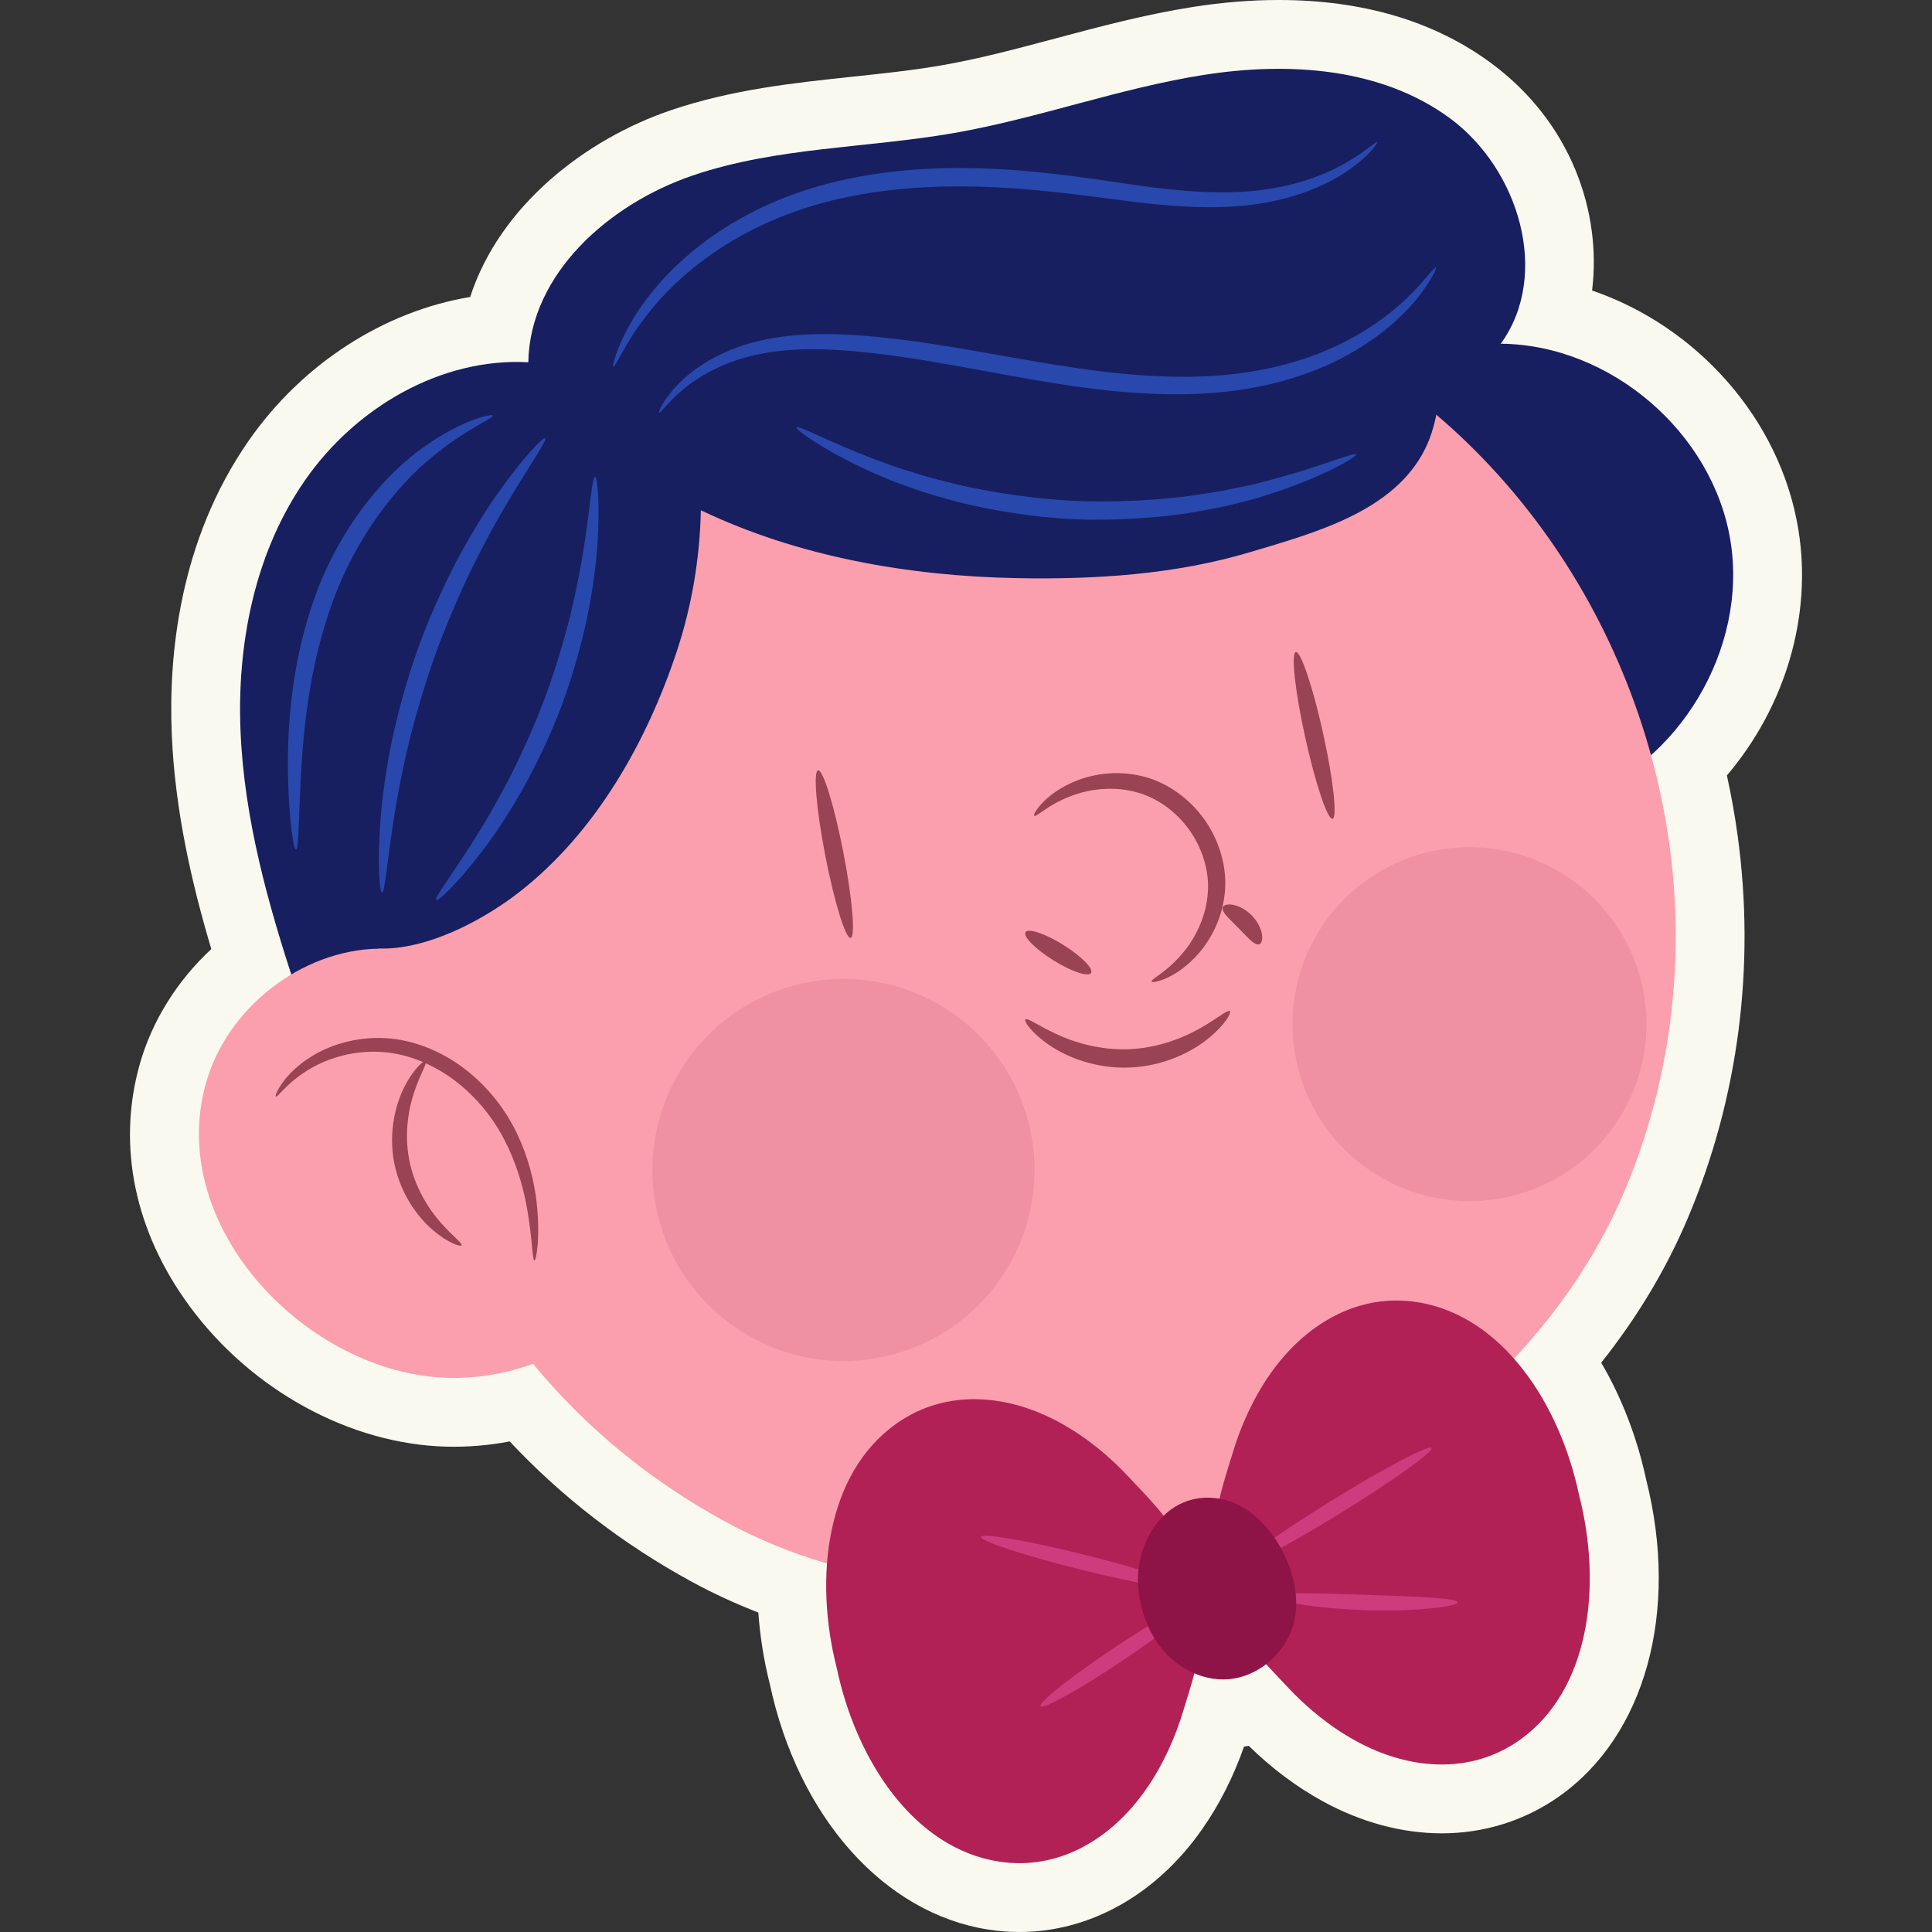
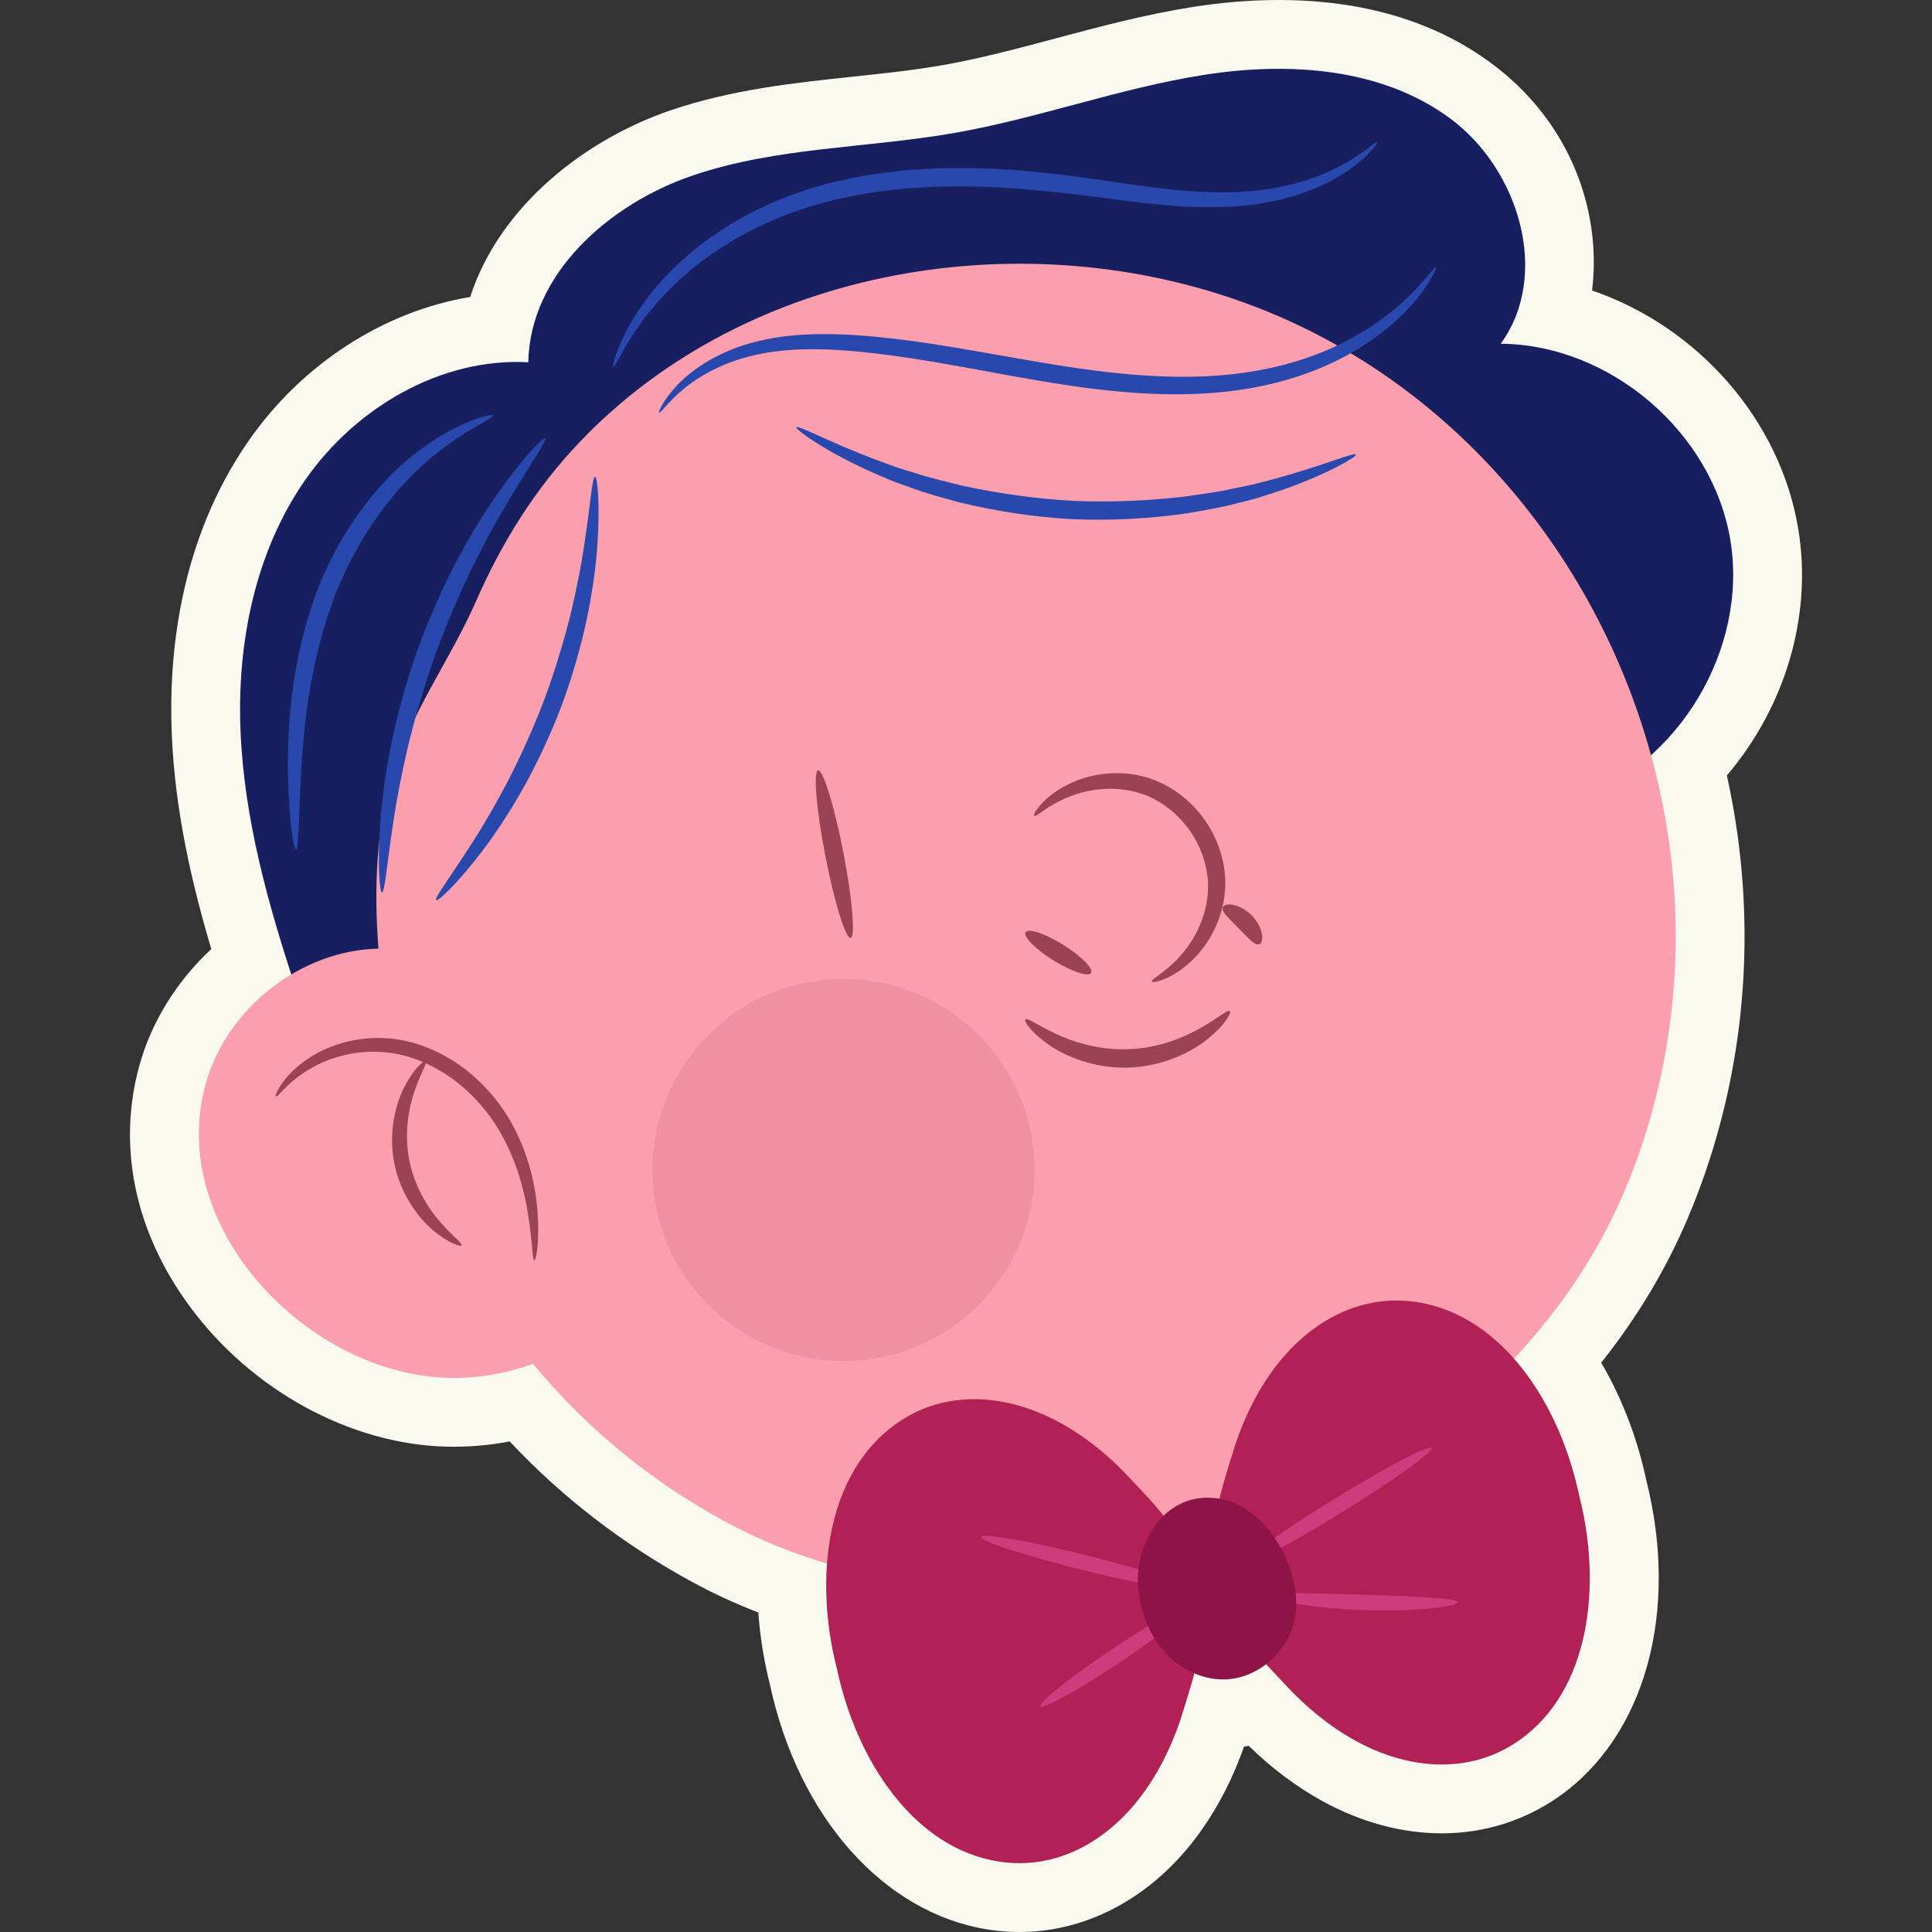
<svg xmlns="http://www.w3.org/2000/svg" version="1.1" id="Capa_1" x="0px" y="0px" viewBox="0 0 512 512" style="enable-background:new 0 0 512 512;" xml:space="preserve" width="512" height="512">
  <rect x="0" y="0" width="512" height="512" fill="#333333" stroke="none" />
  <g>
    <path style="fill:#FAF9EF;" d="M318.567,484.781c4.584-6.552,8.309-13.907,11.104-21.903c0.422-0.066,0.841-0.14,1.258-0.219   c6.029,5.913,12.597,10.841,19.579,14.68c10.128,5.571,21.051,8.517,31.587,8.517c11.227,0,21.947-3.362,31.001-9.725   c22.917-16.096,31.987-49.029,23.163-83.978c-2.392-11.178-6.497-21.788-11.923-31.02c9.594-12.071,17.305-24.947,22.999-38.432   c13.389-31.697,17.93-66.769,13.134-101.425c-0.724-5.256-1.672-10.532-2.825-15.774c15.499-18.238,22.676-42.323,18.938-65.187   c-4.796-29.358-27.014-53.89-54.666-63.321c2.557-20.735-5.472-44.585-26.827-60.323C380.078,5.608,361.156,0,338.845,0   c-7.259,0-14.852,0.613-22.569,1.821c-12.663,1.983-24.786,5.22-36.511,8.351c-10.35,2.764-20.125,5.374-29.979,7.097   c-7.623,1.333-15.431,2.162-23.698,3.039c-15.795,1.676-32.127,3.409-48.341,8.918c-22.481,7.637-45.307,25.235-53.145,49.478   c-22.78,3.761-44.518,17.665-58.74,38.147c-18.382,26.468-21.21,56.846-20.344,77.669c0.849,20.438,5.371,39.815,10.479,56.985   c-9.089,8.446-15.778,19.133-19.012,30.702c-6.01,21.503-1.28,44.244,13.323,64.037c16.381,22.21,42.403,36.44,67.906,37.133   c5.67,0.14,11.293-0.315,16.861-1.384c13.849,14.787,30.047,27.274,48.289,37.21c5.585,3.042,11.471,5.763,17.604,8.139   c0.444,6.305,1.46,12.682,3.031,18.913c7.527,35.253,30.22,60.787,57.891,65.1c2.751,0.428,5.538,0.644,8.289,0.644   C288.836,512,306.474,502.077,318.567,484.781z" />
    <g>
      <g>
        <path style="fill:#171F61;" d="M78.386,261.868c-7.335-22.114-13.675-44.828-14.643-68.106s3.811-47.37,17.101-66.507     c13.289-19.137,35.897-32.522,59.161-31.251c0.418-23.446,21.408-41.966,43.611-49.509c22.203-7.543,46.216-7.219,69.314-11.259     c22.315-3.904,43.785-11.892,66.167-15.395c22.382-3.503,46.934-1.926,65.171,11.513c18.237,13.44,26.743,41.392,13.449,59.736     c29.035,0.242,56.183,23.509,60.865,52.166c4.682,28.656-13.65,59.354-41.099,68.823" />
      </g>
      <g>
        <path style="fill:#FB9FAE;" d="M332.234,81.13c-59.755-22.755-133.852-11.073-178.743,36.151     c-11.654,12.26-20.468,26.403-27.245,41.848c-7.02,15.996-17.168,29.198-22.239,46.141c-4.285,14.316-4.949,30.282-3.713,46.129     c-20.491,0.411-40.152,15.715-45.743,35.719c-10.668,38.168,27.06,77.018,64.162,78.025c7.668,0.208,15.344-1.106,22.553-3.719     c13.802,16.75,30.882,30.9,50.822,41.762c82.887,45.15,203.007-3.669,238.447-87.584c12.201-28.889,16.161-60.796,11.868-91.832     C433.677,160.686,392.357,104.026,332.234,81.13z" />
      </g>
      <g>
        <g>
          <g>
            <path style="fill:#994354;" d="M141.635,334.029c0.44,0.047,1.721-6.186,0.467-16.341c-0.689-5.04-2.104-11.06-5.072-17.234       c-2.919-6.18-7.6-12.389-13.939-17.238c-6.35-4.819-13.77-7.679-20.761-8.079c-6.989-0.433-13.2,1.316-17.812,3.706       c-4.629,2.441-7.707,5.447-9.41,7.76c-1.72,2.324-2.22,3.862-2.029,3.975c0.568,0.489,3.782-5.272,12.67-9.149       c4.371-1.872,10.072-3.153,16.289-2.571c6.196,0.546,12.817,3.197,18.602,7.582c5.781,4.429,10.163,10.028,13.052,15.682       c2.941,5.657,4.572,11.269,5.587,16.044C141.198,327.779,140.967,334.02,141.635,334.029z" />
          </g>
          <g>
            <path style="fill:#994354;" d="M122.306,330.026c0.317-0.538-2.287-2.345-5.512-6.026c-3.223-3.626-6.943-9.434-8.346-16.611       c-1.388-7.18-0.116-13.959,1.513-18.528c1.611-4.621,3.347-7.272,2.852-7.652c-0.364-0.322-3.003,1.77-5.482,6.518       c-2.474,4.658-4.445,12.239-2.859,20.436c1.601,8.194,6.27,14.485,10.309,17.875       C118.859,329.51,122.089,330.461,122.306,330.026z" />
          </g>
        </g>
        <g>
          <path style="fill:#994354;" d="M225.425,248.55c1.318-0.256,0.454-10.402-1.929-22.661c-2.383-12.259-5.383-21.988-6.701-21.732      c-1.318,0.256-0.454,10.402,1.929,22.66C221.107,239.076,224.107,248.806,225.425,248.55z" />
        </g>
        <g>
-           <path style="fill:#994354;" d="M353.137,216.993c1.311-0.289,0.193-10.42-2.497-22.628c-2.69-12.208-5.933-21.87-7.244-21.581      c-1.311,0.289-0.193,10.42,2.497,22.628C348.583,207.619,351.826,217.282,353.137,216.993z" />
-         </g>
+           </g>
        <g>
          <path style="fill:#994354;" d="M305.226,260.125c0.102,0.267,1.573,0.137,3.968-0.94c2.383-1.064,5.649-3.201,8.747-6.836      c3.026-3.635,5.864-8.871,6.596-15.317c0.804-6.439-1.051-13.77-5.333-19.833c-4.303-6.047-10.605-10.225-16.948-11.599      c-6.325-1.444-12.206-0.5-16.637,1.152c-4.456,1.72-7.554,4.094-9.347,5.99c-1.809,1.903-2.419,3.248-2.201,3.433      c0.569,0.612,4.341-3.86,12.611-6.153c4.071-1.076,9.224-1.516,14.485-0.076c5.239,1.363,10.405,4.94,14.071,10.065      c3.622,5.156,5.287,11.216,4.838,16.61c-0.383,5.441-2.505,10.159-4.868,13.643      C310.306,257.308,304.836,259.385,305.226,260.125z" />
        </g>
        <g>
          <path style="fill:#994354;" d="M289.142,257.845c0.709-1.14-2.603-4.482-7.398-7.465c-4.795-2.983-9.257-4.477-9.966-3.337      c-0.709,1.14,2.603,4.482,7.398,7.465C283.971,257.491,288.433,258.985,289.142,257.845z" />
        </g>
        <g>
          <path style="fill:#994354;" d="M333.696,250.257c0.624-0.203,0.972-1.2,0.729-2.685c-0.233-1.472-1.131-3.389-2.721-5.002      c-1.591-1.611-3.496-2.534-4.965-2.787c-1.482-0.263-2.484,0.072-2.695,0.693c-0.377,1.317,1.926,3.136,4.199,5.509      C330.587,248.29,332.375,250.617,333.696,250.257z" />
        </g>
        <g>
          <path style="fill:#994354;" d="M325.926,267.966c-0.546-0.494-3.074,1.778-7.623,4.382c-4.502,2.615-11.296,5.381-19.109,5.703      c-7.813,0.311-14.809-1.896-19.507-4.138c-4.746-2.227-7.449-4.287-7.953-3.75c-0.431,0.412,1.496,3.473,6.245,6.734      c4.662,3.245,12.446,6.371,21.411,6.012c8.965-0.368,16.471-4.113,20.856-7.725      C324.715,271.548,326.389,268.341,325.926,267.966z" />
        </g>
      </g>
      <g>
        <path style="fill:#B22156;" d="M312.463,408.863c-1.941-5.998-8.822-12.568-13.082-17.177     c-5.329-5.768-11.529-10.841-18.421-14.632c-13.681-7.525-30.032-9.179-43.315,0.151c-18.744,13.167-22.019,40.949-15.88,64.914     c5.084,24.211,20.3,47.685,42.933,51.213c16.038,2.5,29.975-6.21,38.922-19.007c4.507-6.446,7.827-13.736,10.058-21.266     c1.783-6.018,5.053-14.952,4.143-21.19l-2.945-11.442L312.463,408.863z" />
      </g>
      <g>
        <path style="fill:#B22156;" d="M322.434,406.541c-0.91-6.238,2.36-15.173,4.143-21.19c2.231-7.529,5.551-14.82,10.058-21.266     c8.947-12.796,22.884-21.506,38.922-19.007c22.633,3.528,37.849,27.003,42.933,51.213c6.139,23.965,2.864,51.747-15.88,64.914     c-13.282,9.33-29.634,7.676-43.315,0.151c-6.891-3.791-13.092-8.863-18.421-14.631c-4.259-4.61-11.141-11.18-13.082-17.177     l-2.415-11.566L322.434,406.541z" />
      </g>
      <g>
        <path style="fill:#CE3C7E;" d="M314.08,420.764c0.271-1.086-11.624-4.982-26.567-8.704c-14.943-3.721-27.275-5.859-27.546-4.773     c-0.271,1.085,11.624,4.982,26.567,8.704C301.477,419.713,313.81,421.85,314.08,420.764z" />
      </g>
      <g>
        <path style="fill:#CE3C7E;" d="M316.418,424.978c-0.622-0.93-10.229,4.403-21.459,11.912     c-11.229,7.508-19.829,14.349-19.207,15.279c0.622,0.93,10.229-4.403,21.458-11.912     C308.44,432.748,317.039,425.907,316.418,424.978z" />
      </g>
      <g>
        <path style="fill:#CE3C7E;" d="M379.387,383.722c-0.587-0.953-12.333,5.226-26.235,13.799     c-13.901,8.573-24.695,16.295-24.108,17.247c0.587,0.952,12.333-5.226,26.234-13.799     C369.181,392.396,379.974,384.674,379.387,383.722z" />
      </g>
      <g>
        <path style="fill:#CE3C7E;" d="M386.302,424.63c-0.051-1.139-11.085-1.53-24.638-1.994c-13.554-0.435-24.589-0.776-24.716,0.358     c-0.128,1.089,10.847,3.25,24.582,3.691C375.264,427.154,386.358,425.725,386.302,424.63z" />
      </g>
      <g>
        <path style="fill:#8E1447;" d="M342.501,431.391c4.293-12.505-5.713-31.905-19.244-34.215     c-14.423-2.462-22.873,11.804-21.577,24.069c0.649,6.138,2.958,12.201,7.13,16.749c4.173,4.548,10.307,7.431,16.467,7.04     C333.025,444.541,339.98,438.735,342.501,431.391z" />
      </g>
      <g>
-         <path style="fill:#171F61;" d="M340.92,56.859c-14.488-1.665-28.758-0.345-43.421-2.93c-19.693-3.472-36.718-4.028-56.521,1.372     c-41.944,11.438-76.731,40.249-108.004,69.232c-15.416,14.288-30.8,29.075-41.513,47.158     c-10.343,17.459-16.333,39.705-12.066,59.764c6.802,31.98,39.996,19.222,58.396,4.815c20.123-15.757,33.61-39.652,41.549-63.6     c4.001-12.07,6.131-24.744,6.39-37.456c25.69,12.312,55.142,17.469,83.872,18.001c20.767,0.384,41.951-0.955,61.933-6.964     c16.432-4.941,37.747-10.517,46.081-27.191c3.608-7.219,4.055-15.552,4.434-23.614c0.286-6.095,0.532-12.433-1.864-18.044     c-3.914-9.169-13.828-14.14-23.316-17.202C351.506,58.468,346.198,57.466,340.92,56.859z" />
-       </g>
+         </g>
      <path style="fill:#EF91A3;" d="M272.835,298.569c6.344,27.231-10.588,54.448-37.819,60.791    c-27.23,6.344-54.447-10.588-60.791-37.819c-6.344-27.23,10.588-54.447,37.819-60.791    C239.274,254.406,266.492,271.338,272.835,298.569z" />
-       <path style="fill:#EF91A3;" d="M435.099,260.768c5.877,25.228-9.81,50.443-35.038,56.32c-25.228,5.877-50.443-9.81-56.32-35.038    c-5.877-25.228,9.81-50.443,35.038-56.32C404.007,219.853,429.222,235.54,435.099,260.768z" />
      <g>
        <g>
          <path style="fill:#2948AD;" d="M364.981,37.659c-0.303-0.305-2.515,2.013-7.329,4.913c-4.763,2.913-12.307,6.242-22.231,7.622      c-9.893,1.514-21.925,0.697-35.226-1.259c-13.307-1.96-28.234-4.267-44.051-4.382c-15.8-0.205-31.033,1.819-44.126,6.327      c-13.126,4.462-23.844,11.301-31.53,18.363c-7.755,7.045-12.436,14.271-15.024,19.446c-2.521,5.253-3.195,8.414-2.956,8.498      c0.386,0.153,1.661-2.758,4.607-7.573c3.016-4.748,7.928-11.363,15.638-17.785c7.642-6.439,18.069-12.667,30.672-16.697      c12.599-4.083,27.267-5.916,42.667-5.718c15.45,0.114,30.044,2.226,43.517,3.962c13.461,1.732,26.038,2.25,36.375,0.209      c10.339-1.889,18.099-5.914,22.729-9.446C363.405,40.61,365.166,37.808,364.981,37.659z" />
        </g>
        <g>
          <path style="fill:#2948AD;" d="M380.538,70.885c-0.338-0.217-2.107,2.375-5.954,6.383c-3.811,4.012-10.028,9.241-18.865,13.64      c-8.801,4.452-20.249,7.738-33.308,8.629c-13.061,0.972-27.551-0.392-42.637-2.84c-15.1-2.447-29.527-5.414-42.904-6.933      c-13.304-1.577-25.763-1.888-35.906,0.637c-10.184,2.391-17.413,7.389-21.386,11.552c-4.019,4.221-5.142,7.318-4.919,7.423      c0.348,0.232,2.015-2.466,6.211-6.041c4.162-3.536,11.18-7.749,20.826-9.575c9.625-1.961,21.522-1.348,34.616,0.449      c13.11,1.731,27.41,4.809,42.692,7.289c15.266,2.477,30.201,3.765,43.768,2.504c13.557-1.168,25.558-4.99,34.544-10.049      c9.049-5.007,15.199-10.904,18.692-15.439C379.542,73.974,380.77,71.017,380.538,70.885z" />
        </g>
        <g>
          <path style="fill:#2948AD;" d="M359.384,120.47c-0.35-0.753-8.264,2.795-21.609,6.434c-1.746,0.455-3.493,0.91-5.248,1.367      c-1.825,0.468-3.768,0.779-5.75,1.205c-3.955,0.917-8.263,1.442-12.768,2.118c-9.053,1.046-19.07,1.588-29.576,1.137      c-10.5-0.569-20.417-2.082-29.325-4.001c-4.418-1.11-8.655-2.05-12.502-3.347c-1.932-0.616-3.835-1.114-5.606-1.757      c-1.702-0.625-3.397-1.248-5.09-1.87c-12.929-4.916-20.462-9.215-20.883-8.5c-0.283,0.423,6.676,5.817,19.573,11.678      c1.695,0.735,3.392,1.471,5.096,2.209c1.78,0.752,3.698,1.354,5.653,2.07c3.894,1.495,8.204,2.614,12.72,3.873      c9.102,2.218,19.311,3.915,30.129,4.499c10.823,0.468,21.149-0.23,30.423-1.555c4.617-0.816,9.015-1.51,13.036-2.621      c2.015-0.523,3.983-0.936,5.828-1.512c1.768-0.57,3.528-1.137,5.286-1.704C352.175,125.612,359.625,120.918,359.384,120.47z" />
        </g>
        <g>
          <path style="fill:#2948AD;" d="M78.435,225.12c0.732-0.036,0.686-7.641,1.315-19.793c0.681-12.096,2.196-28.97,8.52-46.179      c6.33-17.173,16.945-30.478,26.197-38.003c9.235-7.678,16.491-10.273,16.159-11.062c-0.089-0.471-7.974,0.99-18.265,8.345      c-10.271,7.178-22.003,20.962-28.649,39.028c-6.62,18.042-7.588,35.521-7.398,47.803      C76.564,217.623,77.828,225.156,78.435,225.12z" />
        </g>
        <g>
          <path style="fill:#2948AD;" d="M101.22,236.517c0.758,0.015,1.275-7.263,3.03-18.815c0.85-5.78,2.165-12.607,3.918-20.106      c1.841-7.479,4.172-15.62,7.145-23.991c3.036-8.349,6.42-16.11,9.761-23.05c3.422-6.899,6.753-13.001,9.776-18      c6-10.026,10.234-15.967,9.64-16.439c-0.449-0.371-5.669,4.844-12.527,14.572c-3.448,4.846-7.163,10.894-10.883,17.837      c-3.638,6.983-7.235,14.884-10.343,23.436c-3.046,8.574-5.303,16.958-6.942,24.659c-1.55,7.723-2.536,14.752-2.961,20.684      C99.932,229.173,100.638,236.517,101.22,236.517z" />
        </g>
        <g>
          <path style="fill:#2948AD;" d="M115.589,238.56c0.432,0.388,5.576-4.277,12.344-13.2c3.403-4.442,7.067-10.028,10.732-16.47      c3.583-6.485,7.119-13.854,10.159-21.86c2.978-8.029,5.163-15.904,6.732-23.145c1.479-7.263,2.395-13.88,2.754-19.464      c0.774-11.172-0.03-18.071-0.611-18.063c-0.76-0.005-1.179,6.837-2.805,17.679c-0.785,5.425-2.029,11.828-3.706,18.853      c-1.768,7.005-4.02,14.621-6.916,22.432c-2.959,7.788-6.273,15.005-9.551,21.444c-3.359,6.394-6.635,12.034-9.613,16.636      C119.199,232.635,115.014,238.065,115.589,238.56z" />
        </g>
      </g>
    </g>
  </g>
</svg>